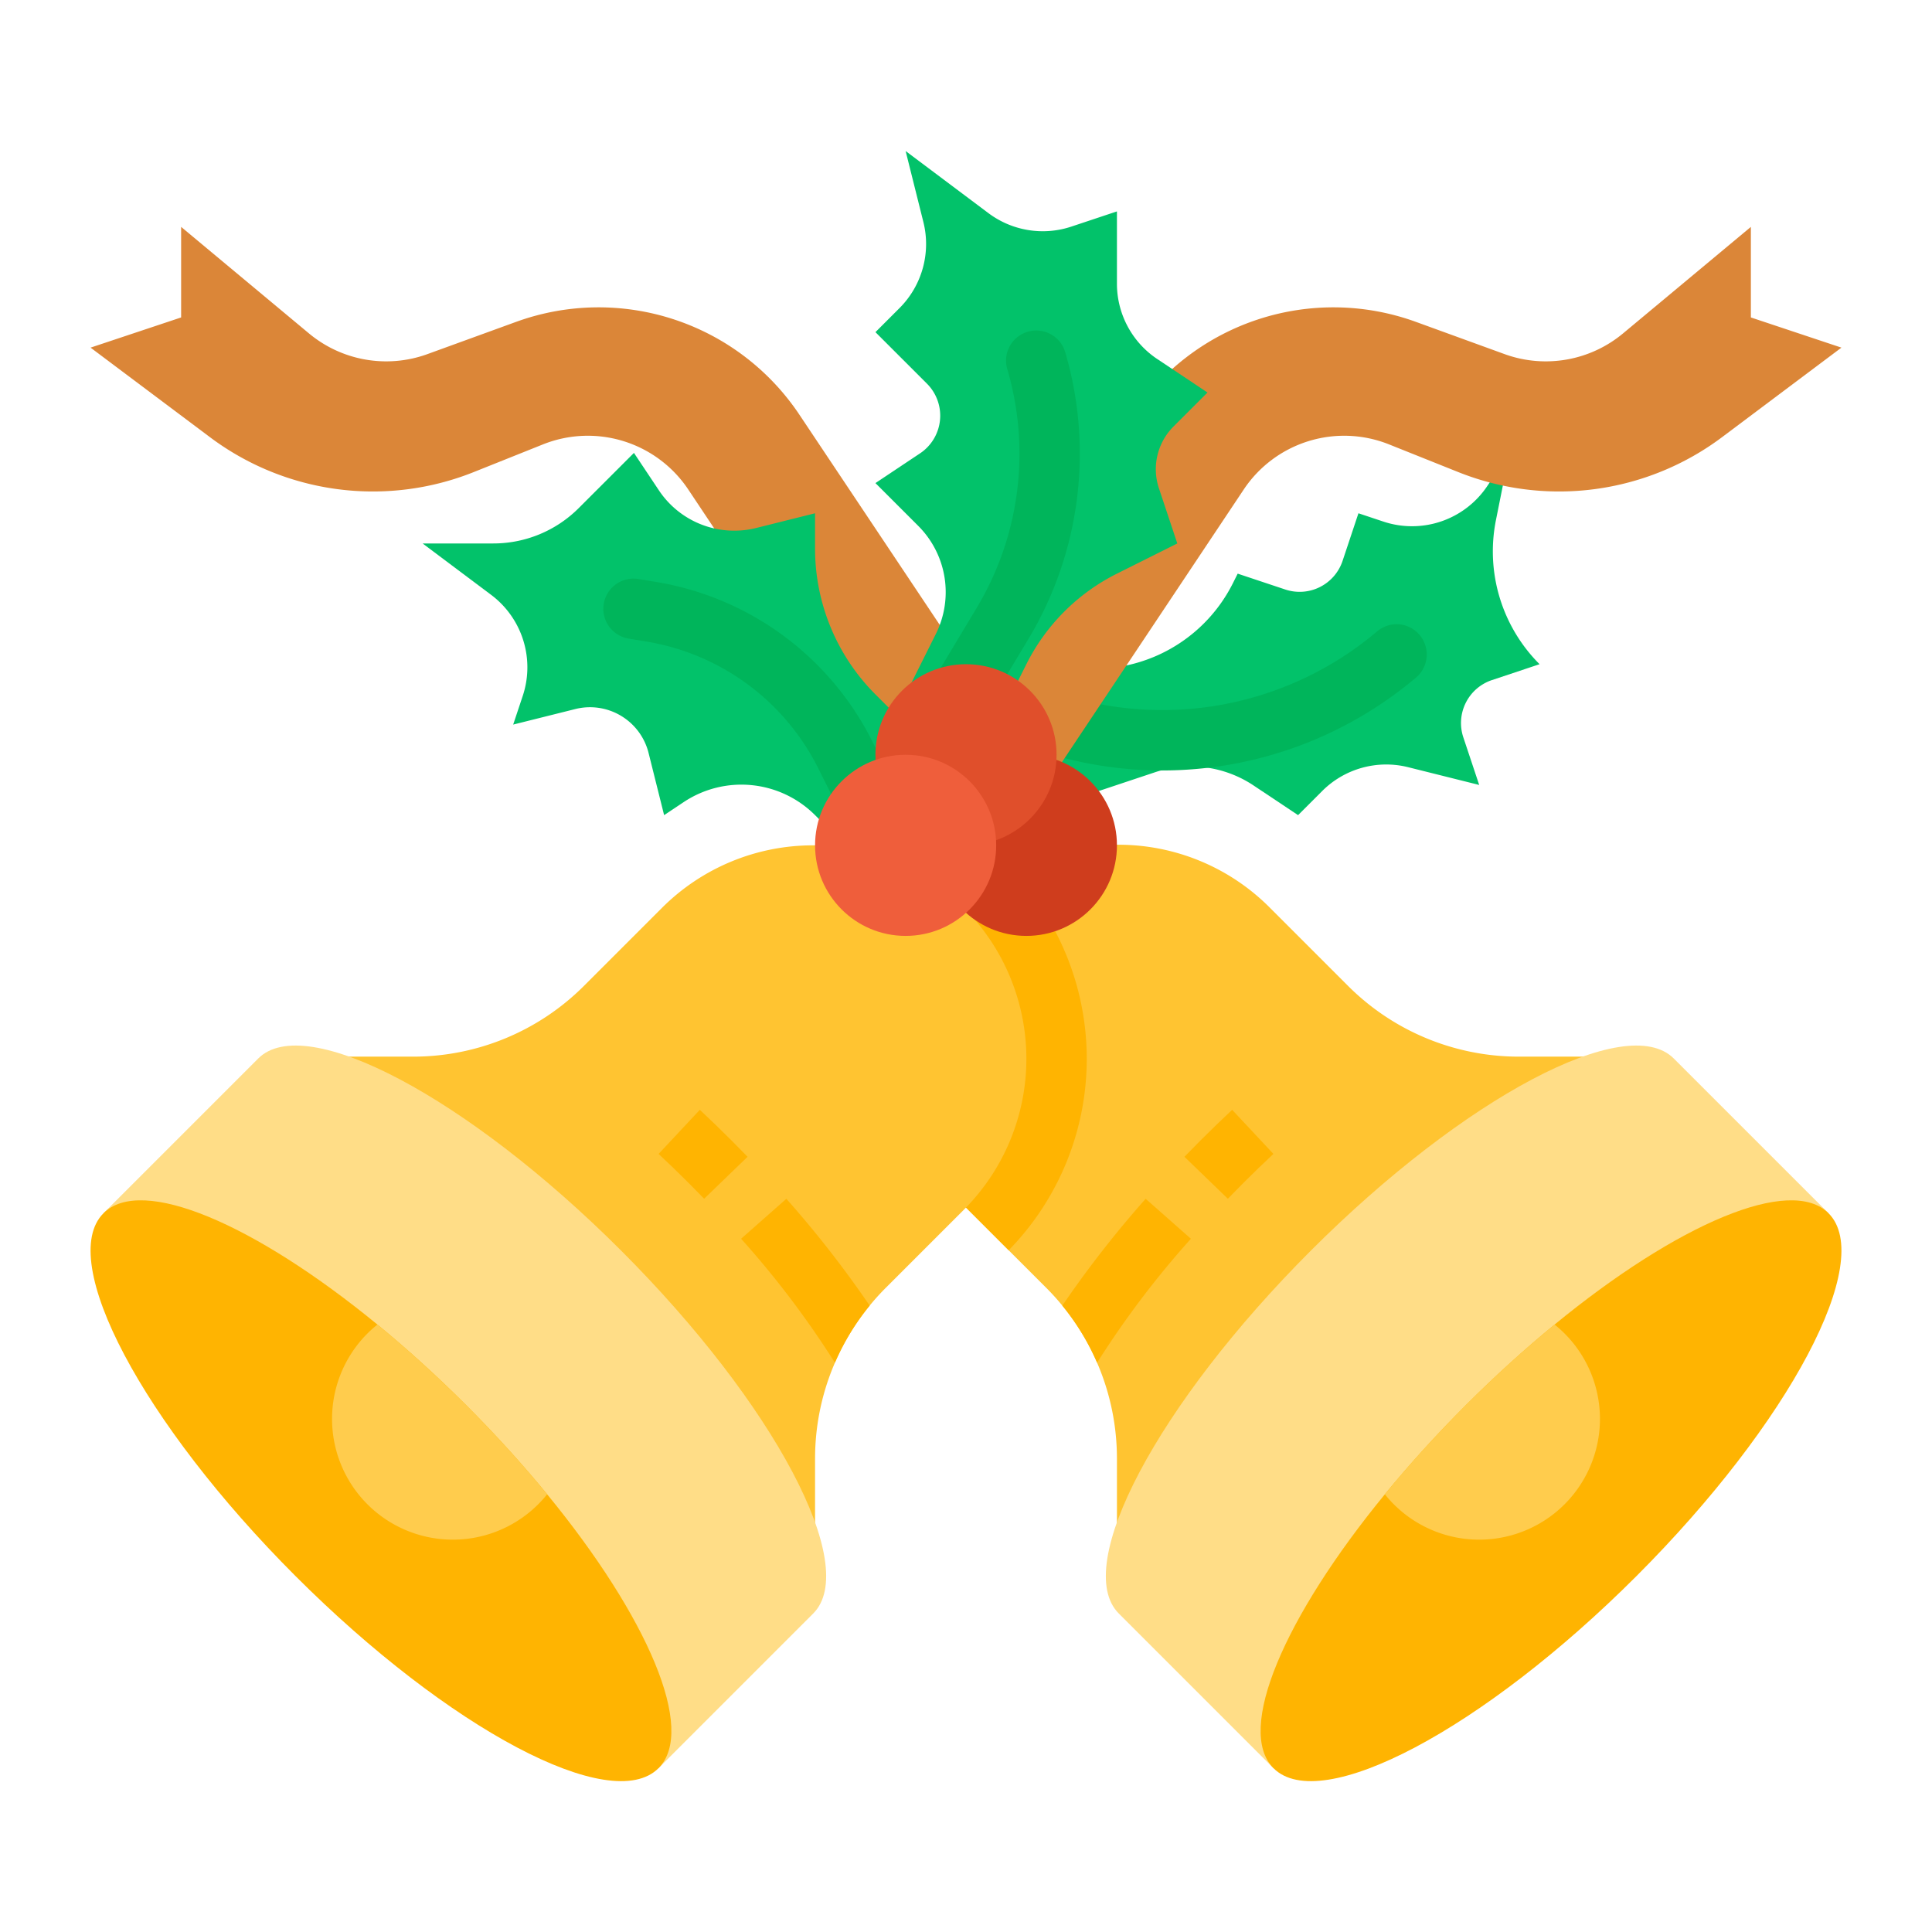
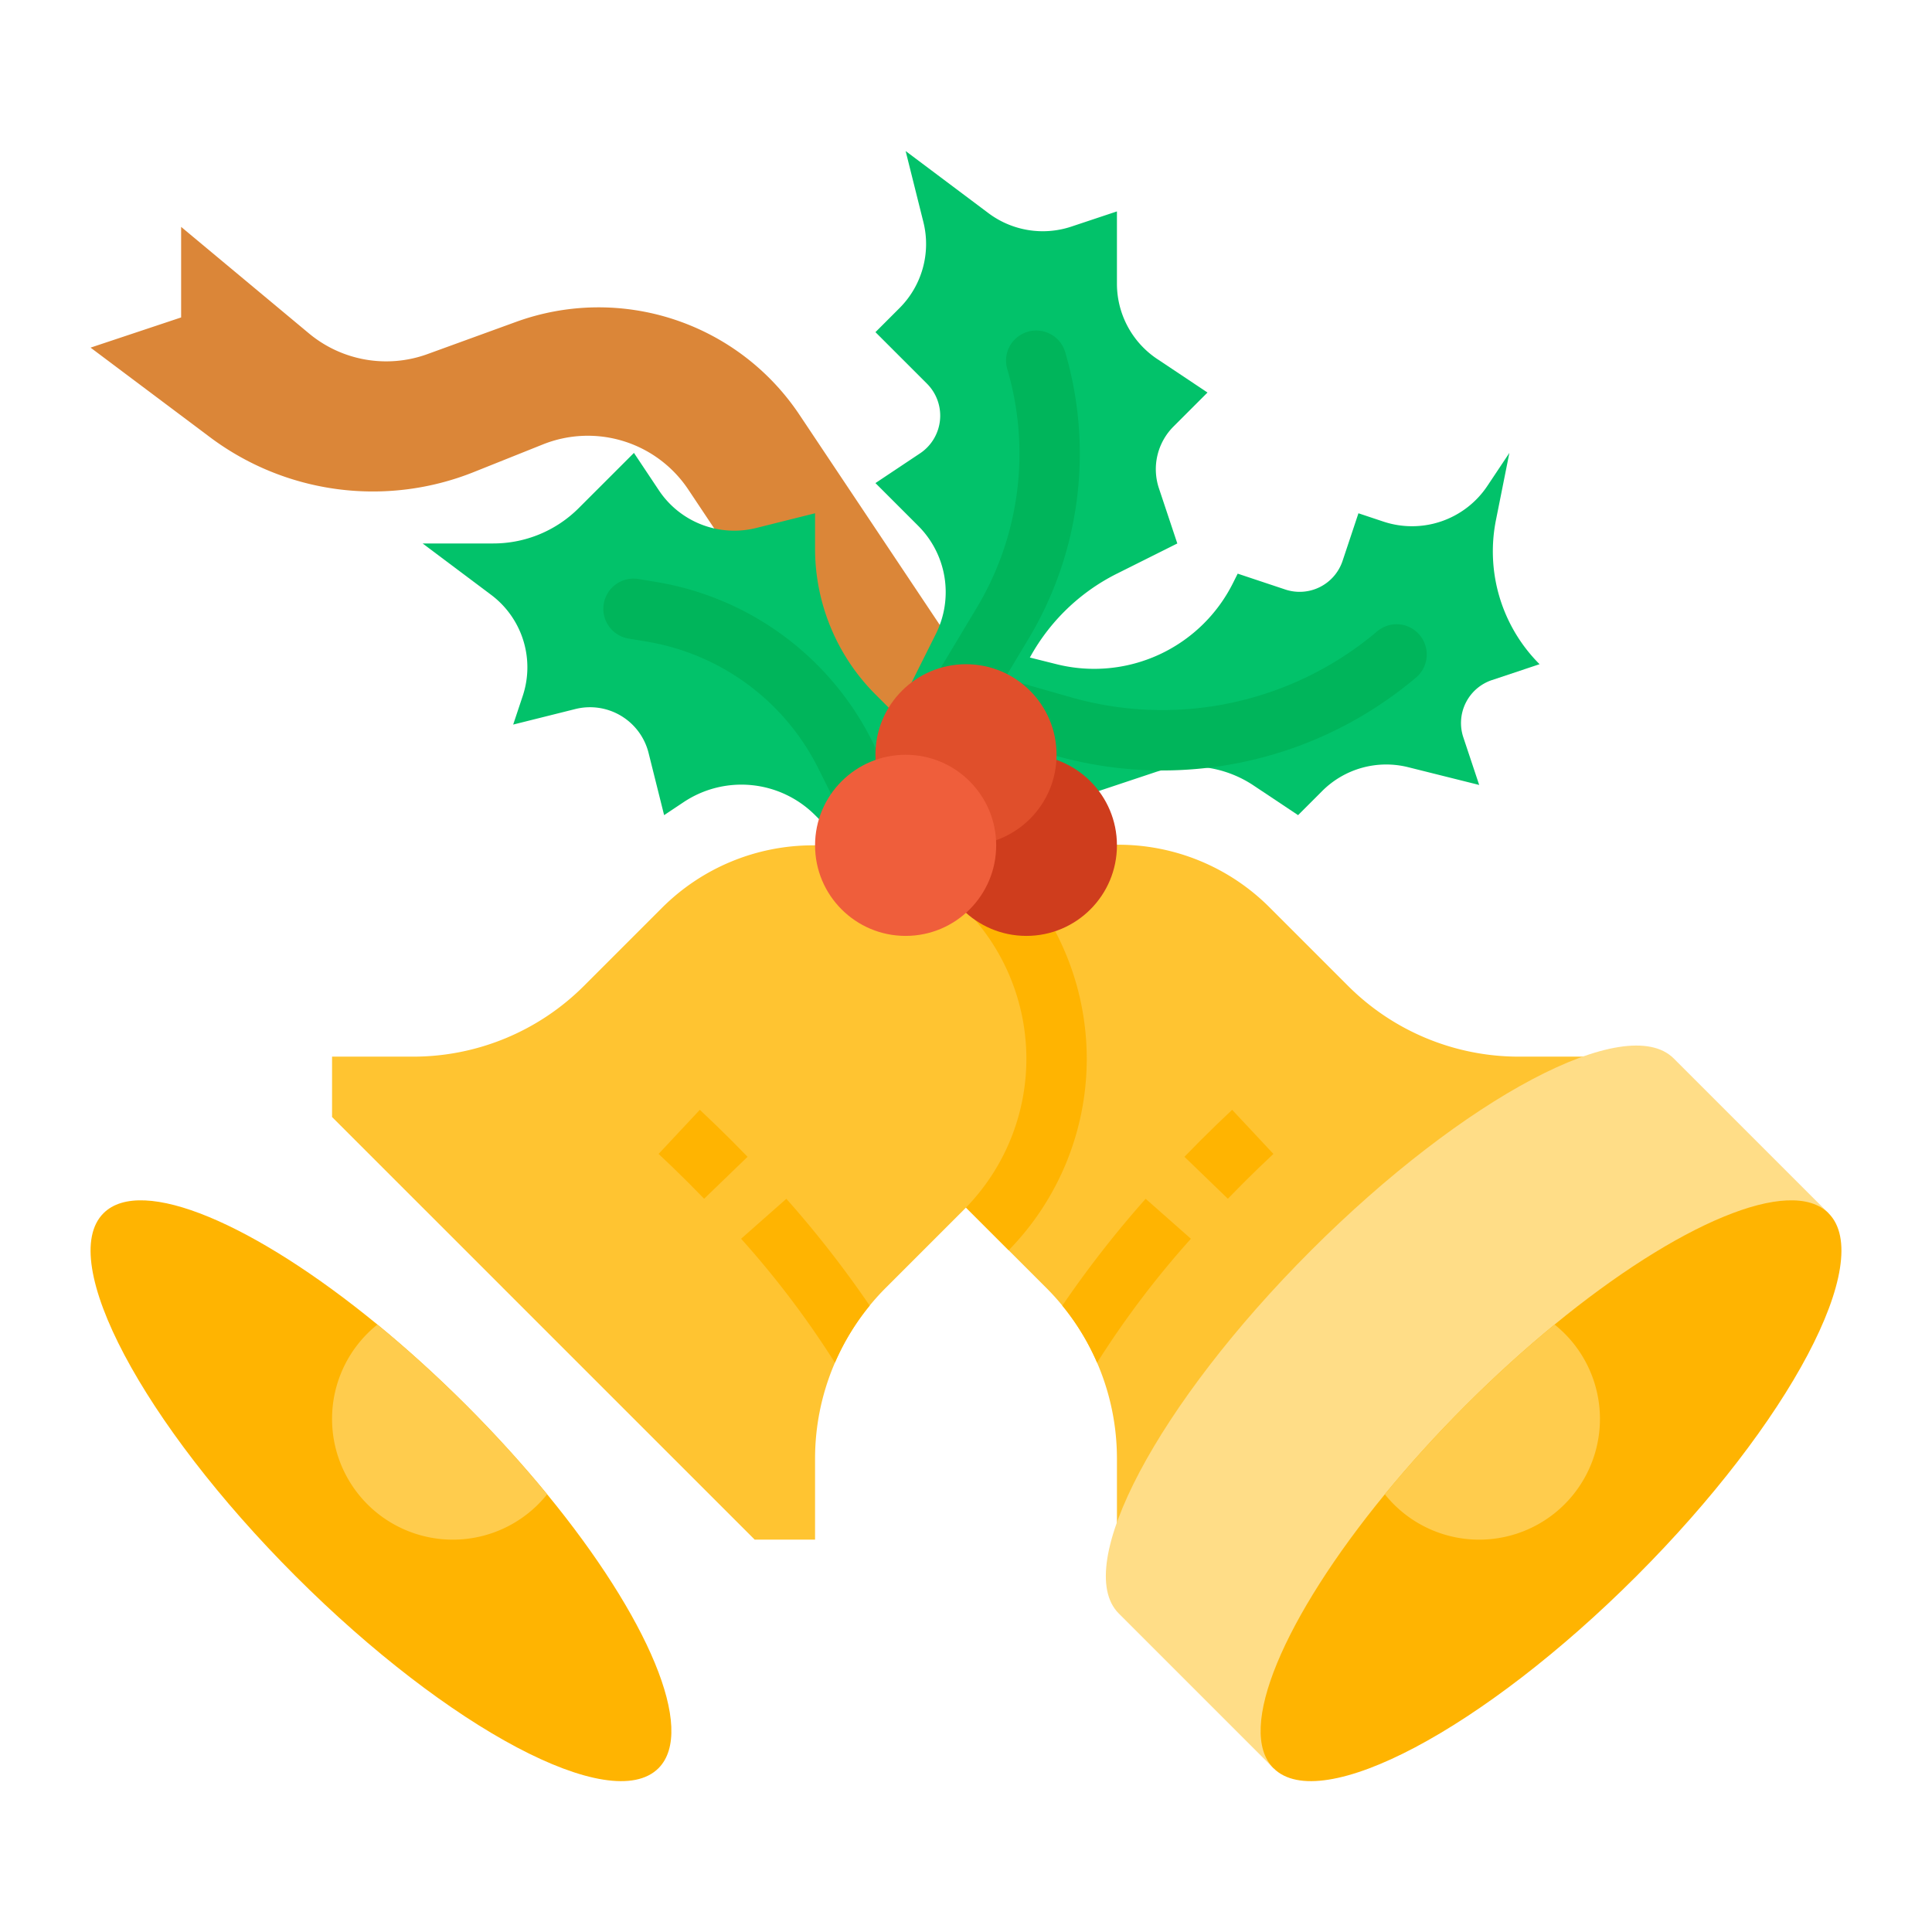
<svg xmlns="http://www.w3.org/2000/svg" id="flat" height="512" viewBox="0 0 512 512" width="512">
  <path d="m264 172.022 16 4a41.12 41.12 0 0 0 46.752-21.503l1.249-2.497 12.616 4.205a12 12 0 0 0 15.179-7.589l4.205-12.616 6.61 2.203a24 24 0 0 0 27.559-9.456l5.832-8.748-3.562 17.812a42.28 42.28 0 0 0 11.562 38.188l-12.616 4.205a12 12 0 0 0 -7.589 15.179l4.205 12.616-18.817-4.704a24 24 0 0 0 -22.791 6.313l-6.391 6.391-11.792-7.861a30 30 0 0 0 -26.128-3.499l-42.08 14.027z" fill="#02c26a" />
  <path d="m307.986 204.178a103.951 103.951 0 0 1 -28.576-4.004l-21.809-6.231a7.997 7.997 0 0 1 -5.492-9.886l.002-.006a7.997 7.997 0 0 1 9.886-5.492l21.809 6.231a88.194 88.194 0 0 0 81.207-17.514 7.956 7.956 0 0 1 10.749.508 8.014 8.014 0 0 1 -.513 11.789 104.246 104.246 0 0 1 -67.262 24.605z" fill="#00b55b" />
-   <path d="m277.402 208.022 52.196-78.293a32 32 0 0 1 38.51-11.961l18.323 7.329a72 72 0 0 0 69.94-9.25l31.629-23.722-24-8v-24l-33.867 28.223a32 32 0 0 1 -31.422 5.49l-23.471-8.535a64 64 0 0 0 -75.123 24.646l-44.117 66.073c-.125.969 0 32 0 32z" fill="#db8638" />
  <path d="m234.598 208.022-52.196-78.293a32 32 0 0 0 -38.51-11.961l-18.323 7.329a72 72 0 0 1 -69.94-9.25l-31.629-23.722 24-8v-24l33.867 28.223a32 32 0 0 0 31.422 5.49l23.471-8.535a64 64 0 0 1 75.123 24.646l44.117 66.073c.125.969 0 32 0 32z" fill="#db8638" />
  <path d="m236 192.022 12-23.999a24.82 24.82 0 0 0 -4.649-28.65l-11.35-11.35 11.821-7.88a12 12 0 0 0 1.829-18.47l-13.65-13.65 6.391-6.391a24 24 0 0 0 6.313-22.791l-4.704-18.817 21.94 16.455a24 24 0 0 0 21.989 3.568l12.07-4.023v19.156a24 24 0 0 0 10.687 19.969l13.313 8.875-9.008 9.008a16 16 0 0 0 -3.865 16.373l4.873 14.619-15.999 7.999a53.67 53.67 0 0 0 -24.002 24.002l-7.999 15.999z" fill="#02c26a" />
  <path d="m232 232.022-16.001-16.001a27.6 27.6 0 0 0 -34.826-3.448l-5.174 3.449-4.119-16.478a16 16 0 0 0 -19.403-11.642l-16.478 4.119 2.53-7.589a24 24 0 0 0 -8.368-26.789l-18.161-13.621h18.745a32 32 0 0 0 22.627-9.373l14.627-14.627 6.618 9.927a24 24 0 0 0 25.79 9.971l15.592-3.898v9.372a54.63 54.63 0 0 0 16.001 38.629l15.999 15.999v32z" fill="#02c26a" />
  <path d="m424 280.022v16l-112 112h-16v-21.49a64.026 64.026 0 0 0 -18.75-45.26l-20.68-20.68a56.569 56.569 0 1 1 80-80l20.68 20.68a64.004 64.004 0 0 0 45.26 18.75z" fill="#ffc431" />
  <path d="m268.72 231.342a56.582 56.582 0 0 0 -12.15 89.25l10.74 10.74a72.553 72.553 0 0 0 1.41-99.99z" fill="#ffb401" />
  <path d="m484.577 321.521-41.014-41.014c-12.497-12.497-55.552 10.297-96.167 50.912s-63.408 83.67-50.912 96.167l41.014 41.014z" fill="#ffdd87" />
  <path d="m337.5 468.602c12.5 12.49 55.55-10.3 96.17-50.91 40.61-40.62 63.4-83.67 50.91-96.17-10.09-10.09-40.06 2.81-72.6 29.5-7.79 6.39-15.73 13.57-23.57 21.41-7.84 7.84-15.02 15.78-21.41 23.57-26.69 32.54-39.59 62.51-29.5 72.6z" fill="#ffb401" />
  <path d="m325.396 317.678q2.015-2.085 4.094-4.166c2.622-2.622 5.305-5.217 7.974-7.712l-10.929-11.687c-2.799 2.618-5.611 5.338-8.358 8.085q-2.177 2.177-4.289 4.363z" fill="#ffb401" />
  <path d="m367 396.002a32.003 32.003 0 1 0 44.98-44.98c-7.79 6.39-15.73 13.57-23.57 21.41-7.84 7.84-15.02 15.78-21.41 23.57z" fill="#ffcc4d" />
  <path d="m281.53 346.002a63.843 63.843 0 0 1 9.21 15.13 245.623 245.623 0 0 1 24.86-32.85l-11.99-10.59a280.952 280.952 0 0 0 -22.08 28.31z" fill="#ffb401" />
  <path d="m272 280.592a56.597 56.597 0 0 1 -16.57 40l-20.68 20.68a64.045 64.045 0 0 0 -18.75 45.26v21.49h-16l-112-112v-16h21.49a64.004 64.004 0 0 0 45.26-18.75l20.68-20.68a56.57 56.57 0 0 1 96.57 40z" fill="#ffc431" />
-   <path d="m27.423 321.521 41.014-41.014c12.497-12.497 55.552 10.297 96.167 50.912s63.408 83.67 50.912 96.167l-41.014 41.014z" fill="#ffdd87" />
  <path d="m174.5 468.602c-12.5 12.49-55.55-10.3-96.17-50.91-40.61-40.62-63.4-83.67-50.91-96.17 10.09-10.09 40.06 2.81 72.6 29.5 7.79 6.39 15.73 13.57 23.57 21.41 7.84 7.84 15.02 15.78 21.41 23.57 26.69 32.54 39.59 62.51 29.5 72.6z" fill="#ffb401" />
  <path d="m186.604 317.678q-2.015-2.085-4.094-4.166c-2.622-2.622-5.305-5.217-7.974-7.712l10.929-11.687c2.799 2.618 5.611 5.338 8.358 8.085q2.177 2.177 4.289 4.363z" fill="#ffb401" />
  <path d="m223.683 217.277-6.838-13.676a62.259 62.259 0 0 0 -45.451-33.569l-4.819-.803a8 8 0 0 1 -6.576-9.206v-0a8 8 0 0 1 9.206-6.576l4.818.803a78.261 78.261 0 0 1 57.132 42.197l6.838 13.675a8 8 0 0 1 -3.578 10.733 8 8 0 0 1 -10.733-3.578z" fill="#00b55b" />
  <path d="m249.602 192.023-.004-.002a7.998 7.998 0 0 1 -2.743-10.973l12.121-20.201a79.351 79.351 0 0 0 7.953-63.067 7.96 7.96 0 0 1 4.717-9.615 8 8 0 0 1 10.645 5.146 95.453 95.453 0 0 1 -9.595 75.768l-12.121 20.201a7.998 7.998 0 0 1 -10.973 2.743z" fill="#00b55b" />
  <path d="m145 396.002a32.003 32.003 0 1 1 -44.98-44.98c7.79 6.39 15.73 13.57 23.57 21.41 7.84 7.84 15.02 15.78 21.41 23.57z" fill="#ffcc4d" />
  <path d="m230.47 346.002a63.843 63.843 0 0 0 -9.21 15.13 245.622 245.622 0 0 0 -24.86-32.85l11.99-10.59a280.952 280.952 0 0 1 22.08 28.31z" fill="#ffb401" />
  <circle cx="272" cy="224.022" fill="#cf3d1d" r="24" />
  <circle cx="256" cy="200.022" fill="#e04f2b" r="24" />
  <circle cx="240" cy="224.022" fill="#ef5e3b" r="24" />
</svg>